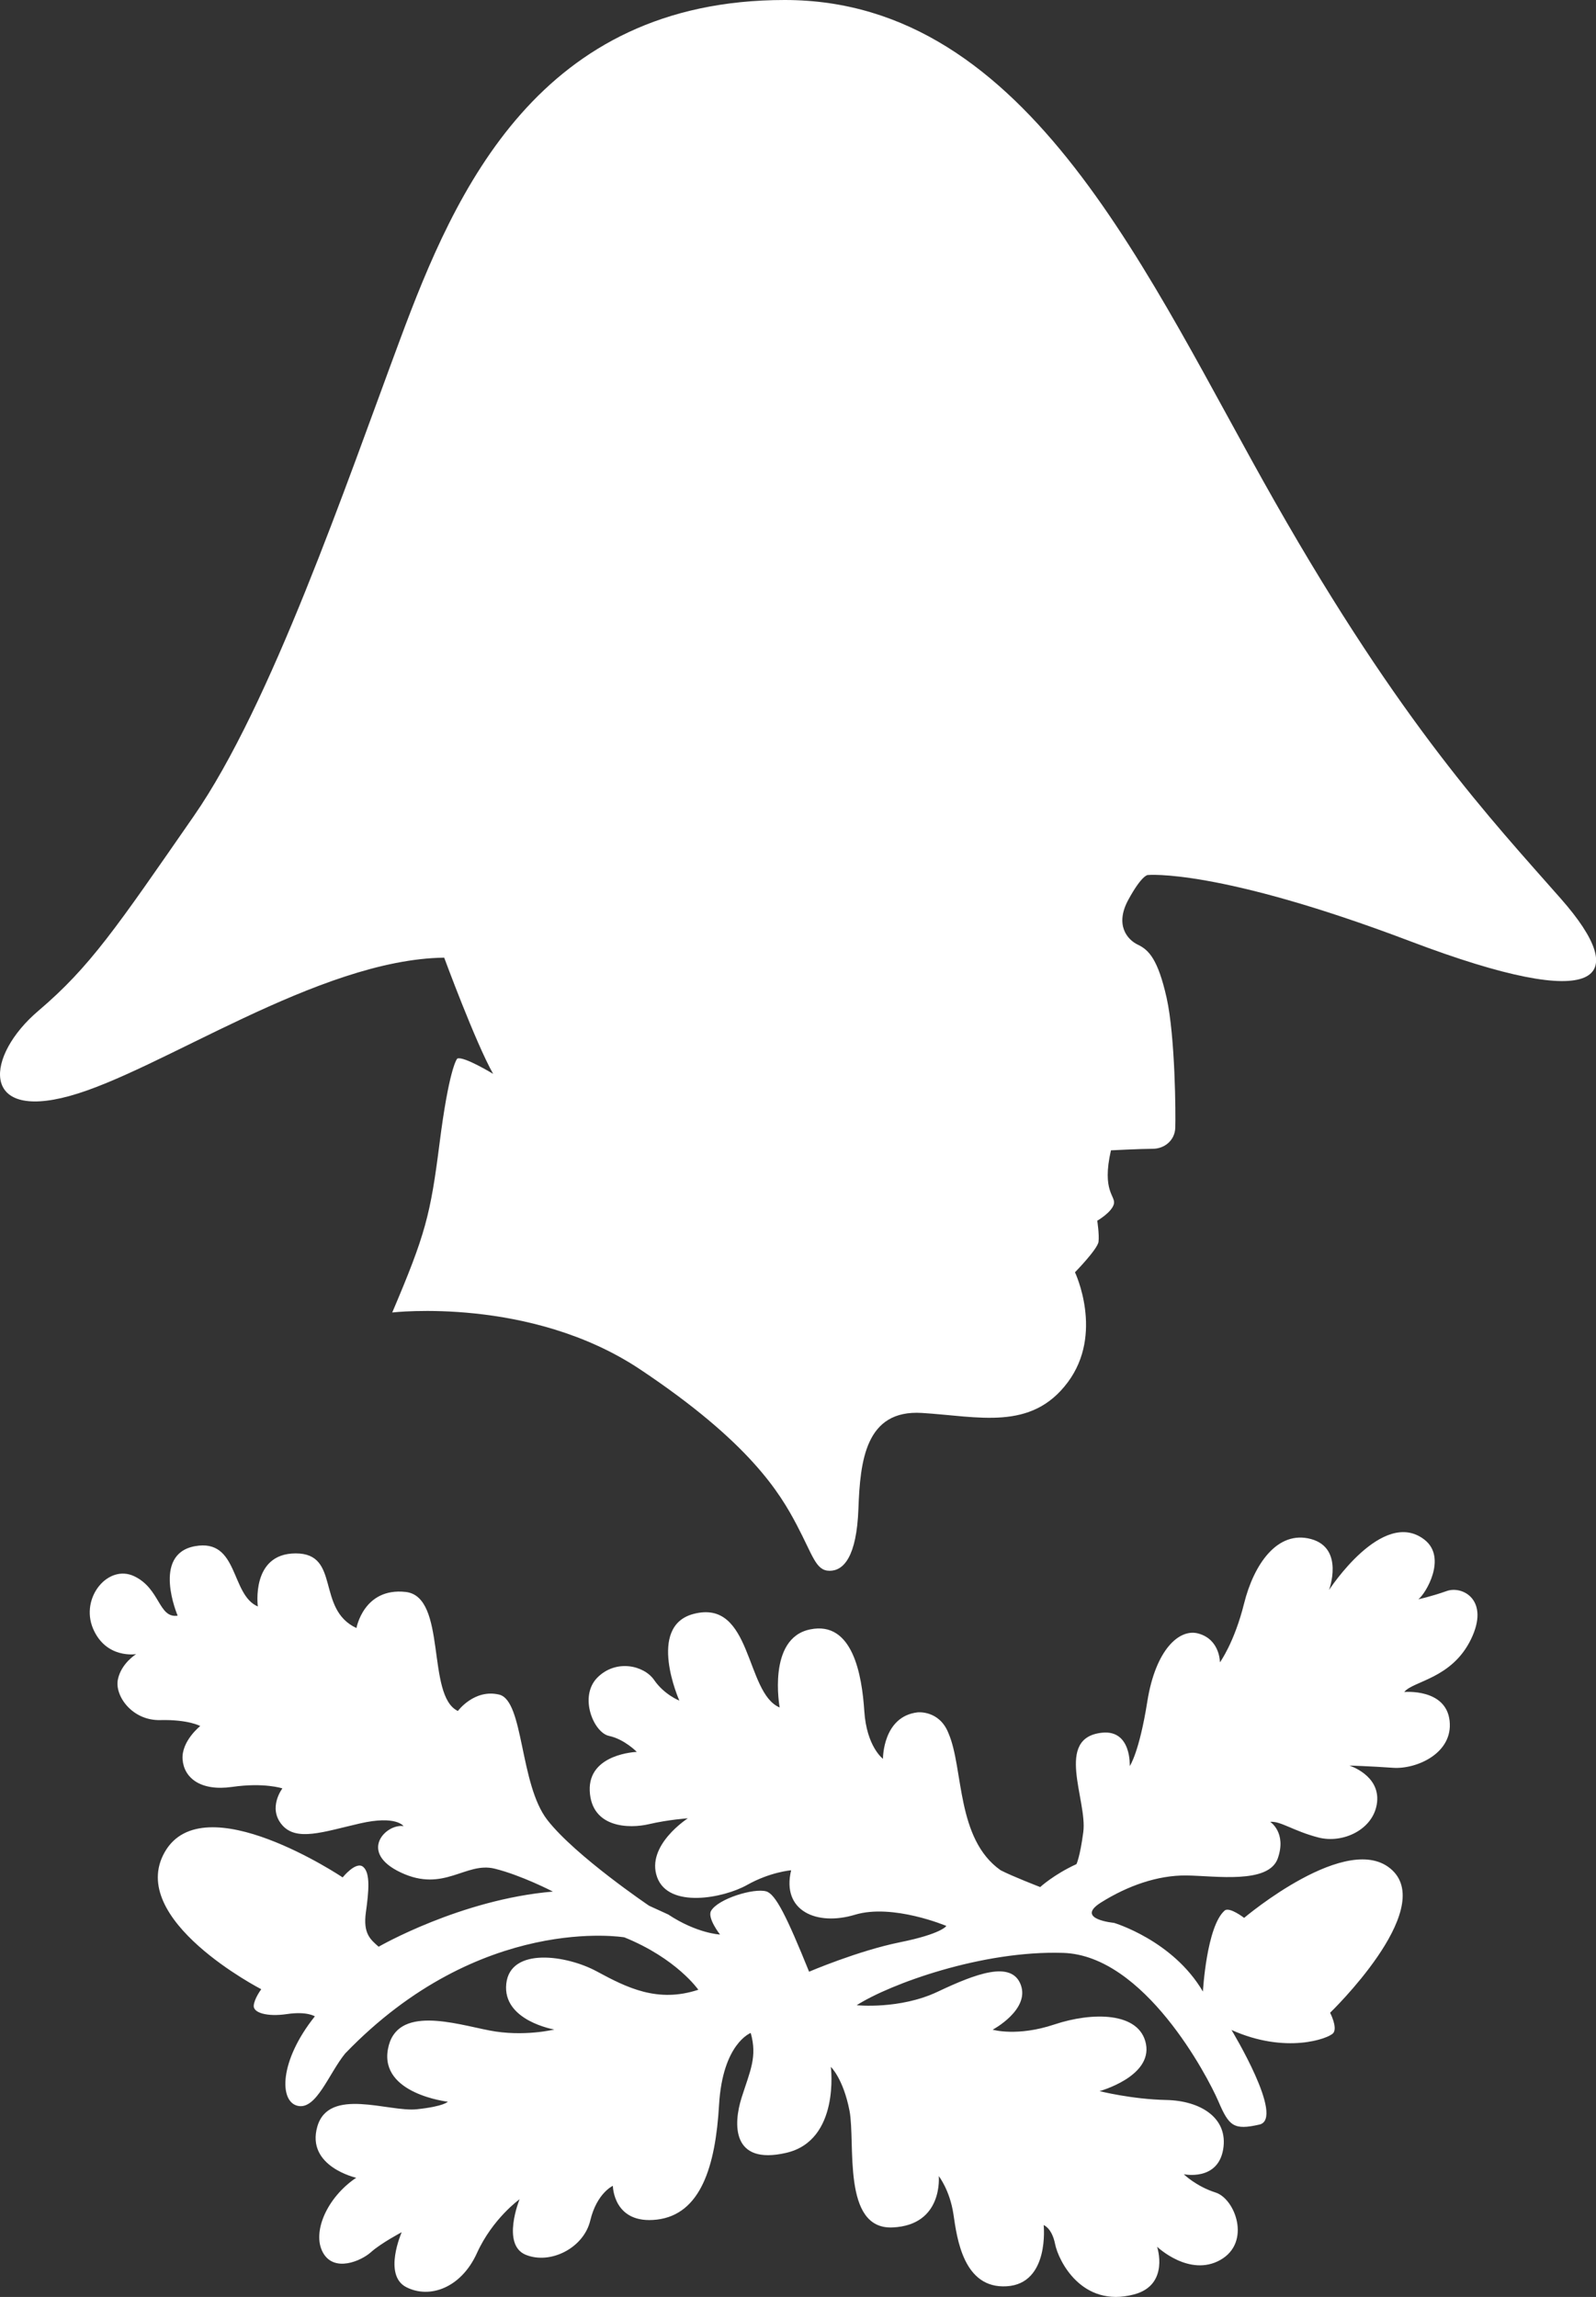
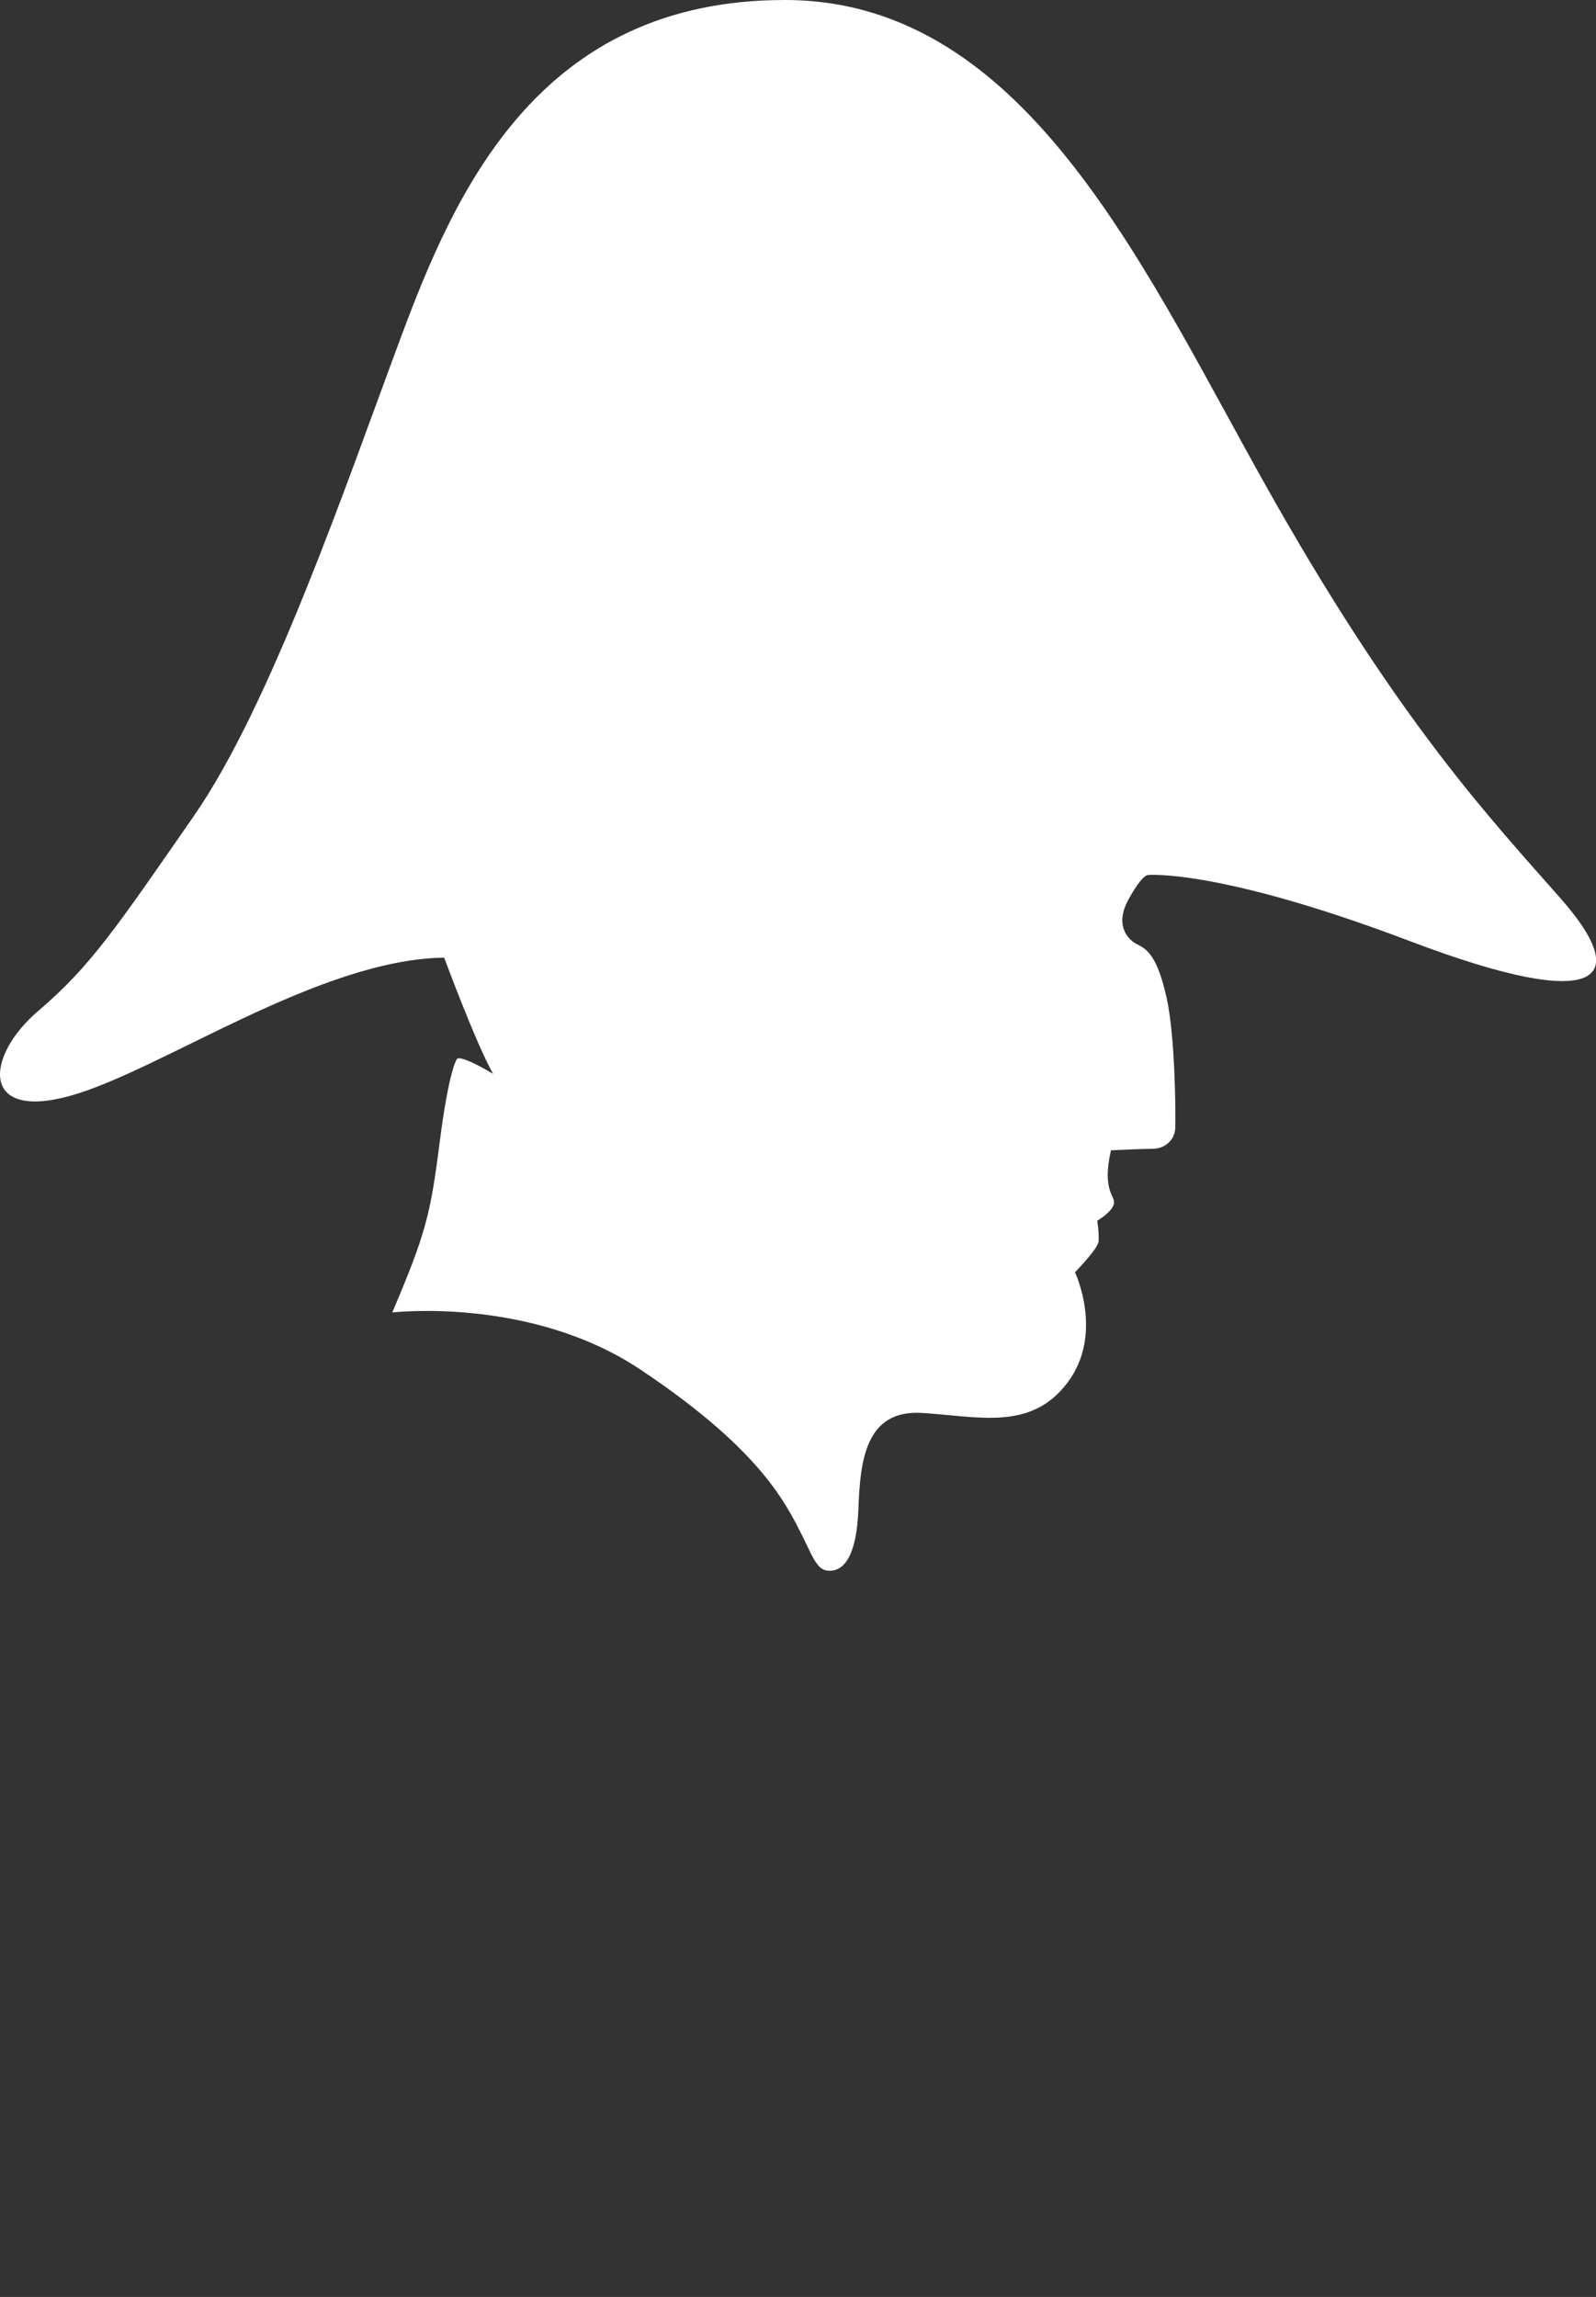
<svg xmlns="http://www.w3.org/2000/svg" version="1.1" id="Layer_1" x="0px" y="0px" width="36.25px" height="52.156px" viewBox="0 0 36.25 52.156" enable-background="new 0 0 36.25 52.156" xml:space="preserve">
  <rect x="0" y="0" width="36.25" height="52.156" fill="#333333" stroke="none" />
  <g>
    <g>
      <path fill="#FFFFFF" d="M8.909,29.802c0,0,3.134-0.37,5.629,1.291c2.495,1.663,3.178,2.812,3.554,3.524    c0.376,0.712,0.436,1.05,0.752,1.05c0.316,0,0.613-0.317,0.653-1.406c0.04-1.088,0.159-2.258,1.444-2.178    c1.287,0.079,2.477,0.416,3.308-0.692c0.831-1.107,0.167-2.502,0.167-2.502s0.516-0.527,0.535-0.695s-0.029-0.476-0.029-0.476    s0.326-0.188,0.377-0.377c0.049-0.188-0.281-0.282-0.066-1.221c0,0,0.681-0.035,0.947-0.035c0.268,0,0.504-0.189,0.514-0.477    c0.011-0.288,0-2.068-0.196-2.949c-0.198-0.881-0.406-1.09-0.653-1.208c-0.248-0.118-0.525-0.455-0.218-1.019    s0.44-0.563,0.44-0.563s1.578-0.16,5.963,1.503c4.386,1.663,5.021,0.852,3.427-0.96c-1.595-1.812-3.613-3.944-6.494-9.008    C26.08,6.34,23.407,0,17.824,0S10.34,4.335,9.093,7.692c-1.248,3.354-2.94,8.314-4.692,10.839    c-1.752,2.524-2.346,3.415-3.534,4.425c-1.188,1.01-1.336,2.494,0.713,1.93c2.049-0.562,5.646-3.104,8.509-3.141    c0,0,0.715,1.939,1.112,2.639c0,0-0.669-0.408-0.814-0.348c-0.023,0.021-0.195,0.286-0.403,1.92    C9.776,27.589,9.665,28.025,8.909,29.802z" />
      <g>
-         <path fill="#FFFFFF" d="M14.744,43.273c0,0-1.67-1.127-2.309-1.944c-0.638-0.815-0.534-2.718-1.099-2.851     C10.772,38.344,10.4,38.85,10.4,38.85c-0.728-0.342-0.237-2.599-1.188-2.703c-0.951-0.104-1.116,0.82-1.116,0.82     c-0.923-0.429-0.354-1.695-1.379-1.695c-1.024,0-0.861,1.205-0.861,1.205c-0.624-0.266-0.431-1.547-1.426-1.369     c-0.995,0.179-0.395,1.578-0.395,1.578c-0.438,0.064-0.392-0.612-0.986-0.895c-0.594-0.283-1.232,0.488-0.936,1.188     c0.297,0.697,0.98,0.58,0.98,0.58s-0.341,0.207-0.416,0.578c-0.075,0.371,0.327,0.937,0.965,0.92     c0.638-0.015,0.906,0.135,0.906,0.135s-0.431,0.342-0.401,0.757s0.401,0.729,1.128,0.625c0.728-0.104,1.139,0.034,1.139,0.034     s-0.337,0.439-0.011,0.826c0.327,0.387,0.936,0.162,1.767-0.029c0.832-0.192,0.995,0.06,0.995,0.06     c-0.401-0.06-1.039,0.595-0.059,1.054c0.98,0.461,1.469-0.252,2.13-0.088c0.606,0.149,1.322,0.52,1.322,0.52     C10.464,43.127,8.6,44.203,8.6,44.203c-0.186-0.164-0.356-0.297-0.29-0.779c0.067-0.482,0.104-0.893-0.06-1.033     c-0.163-0.141-0.467,0.238-0.467,0.238s-3.156-2.115-4.039-0.579c-0.883,1.536,2.19,3.118,2.19,3.118s-0.156,0.207-0.171,0.371     c-0.015,0.164,0.304,0.26,0.757,0.193s0.631,0.052,0.631,0.052c-0.812,1.016-0.812,1.937-0.389,2.032     c0.423,0.097,0.706-0.733,1.077-1.188c3.074-3.193,6.342-2.638,6.342-2.638c1.189,0.481,1.68,1.19,1.68,1.19     c-0.925,0.305-1.622-0.047-2.305-0.416c-0.683-0.371-1.967-0.559-2.057,0.28s1.091,1.039,1.091,1.039s-0.698,0.172-1.47,0.022     c-0.772-0.148-2.124-0.594-2.309,0.424c-0.186,1.017,1.359,1.193,1.359,1.193s-0.075,0.105-0.706,0.172     c-0.631,0.067-1.997-0.513-2.257,0.394c-0.259,0.905,0.883,1.161,0.883,1.161c-0.662,0.445-1.009,1.236-0.756,1.697     c0.252,0.461,0.869,0.193,1.092-0.008c0.223-0.201,0.698-0.453,0.698-0.453s-0.431,0.974,0.104,1.248     c0.534,0.273,1.247,0.015,1.604-0.772s0.969-1.224,0.969-1.224s-0.42,1.031,0.14,1.261c0.561,0.229,1.318-0.155,1.466-0.779     c0.149-0.623,0.513-0.787,0.513-0.787s0.007,0.884,1.002,0.767c0.995-0.119,1.329-1.211,1.41-2.605     c0.082-1.396,0.719-1.633,0.719-1.633c0.154,0.542-0.013,0.859-0.207,1.469c-0.192,0.609-0.222,1.537,1.01,1.254     c1.232-0.281,1.017-1.953,1.017-1.953s0.281,0.262,0.424,0.996c0.141,0.734-0.179,2.703,0.98,2.65     c1.156-0.053,1.047-1.166,1.047-1.166s0.252,0.318,0.334,0.869c0.08,0.549,0.229,1.693,1.209,1.633     c0.98-0.059,0.84-1.389,0.84-1.389s0.186,0.061,0.26,0.432s0.602,1.455,1.789,1.143c0.82-0.215,0.527-1.084,0.527-1.084     s0.734,0.699,1.439,0.299c0.705-0.401,0.334-1.39-0.111-1.53c-0.445-0.142-0.721-0.415-0.721-0.415s0.766,0.163,0.893-0.559     c0.125-0.72-0.514-1.112-1.293-1.127c-0.779-0.016-1.514-0.201-1.514-0.201s1.194-0.326,1.055-1.068     c-0.143-0.742-1.233-0.729-2.08-0.446c-0.846,0.283-1.402,0.119-1.402,0.119s0.846-0.452,0.639-1.017     c-0.209-0.564-1.024-0.254-1.887,0.154c-0.861,0.409-1.841,0.307-1.841,0.307c0.757-0.483,2.851-1.248,4.692-1.188     c1.841,0.06,3.272,2.791,3.52,3.363c0.244,0.571,0.348,0.668,0.936,0.535c0.586-0.136-0.635-2.148-0.635-2.148     c1.236,0.556,2.209,0.195,2.312,0.07c0.102-0.126-0.072-0.461-0.072-0.461s2.397-2.312,1.41-3.238s-3.363,1.084-3.363,1.084     s-0.325-0.252-0.438-0.17c-0.416,0.354-0.498,1.843-0.498,1.843c-0.682-1.164-2.02-1.56-2.02-1.56s-0.898-0.082-0.297-0.461     c0.602-0.378,1.285-0.623,1.945-0.615s1.863,0.2,2.072-0.387c0.207-0.587-0.172-0.831-0.172-0.831     c0.237-0.021,0.526,0.208,1.092,0.355c0.564,0.148,1.27-0.186,1.336-0.802c0.065-0.616-0.631-0.831-0.631-0.831     s0.467,0.014,0.994,0.051c0.526,0.037,1.366-0.326,1.284-1.067c-0.082-0.742-1.03-0.654-1.03-0.654     c0.198-0.252,1.076-0.297,1.514-1.194s-0.193-1.226-0.549-1.099c-0.356,0.126-0.646,0.188-0.646,0.188     c0.159-0.111,0.666-0.945,0.14-1.354c-0.951-0.737-2.168,1.144-2.168,1.144s0.356-0.949-0.408-1.158     c-0.764-0.207-1.299,0.572-1.521,1.463c-0.222,0.891-0.549,1.337-0.549,1.337s0.007-0.513-0.482-0.653     c-0.438-0.127-0.979,0.363-1.166,1.537c-0.186,1.173-0.4,1.471-0.4,1.471s0.044-0.824-0.624-0.758     c-1.095,0.109-0.335,1.533-0.431,2.256c-0.074,0.564-0.155,0.728-0.155,0.728c-0.513,0.235-0.824,0.521-0.824,0.521     s-0.624-0.24-0.899-0.382c-1.013-0.715-0.838-2.307-1.182-3.106c-0.207-0.535-0.703-0.479-0.703-0.479     c-0.795,0.092-0.787,1.055-0.787,1.055s-0.371-0.273-0.424-1.084c-0.053-0.81-0.26-2.057-1.232-1.854     c-0.981,0.2-0.69,1.772-0.69,1.772c-0.787-0.326-0.616-2.479-1.96-2.123c-1.069,0.283-0.319,1.967-0.319,1.967     s-0.342-0.133-0.572-0.467s-0.869-0.481-1.292-0.053c-0.423,0.432-0.082,1.248,0.267,1.322s0.631,0.363,0.631,0.363     s-1.106,0.037-1.069,0.884c0.038,0.847,0.898,0.862,1.344,0.757c0.446-0.104,0.884-0.133,0.884-0.133s-0.958,0.615-0.698,1.336     c0.26,0.721,1.514,0.475,2.042,0.178c0.528-0.297,1.002-0.334,1.002-0.334c-0.223,0.928,0.587,1.27,1.448,1.01     c0.86-0.26,2.078,0.254,2.078,0.254s-0.104,0.179-1.056,0.371c-0.949,0.192-2.062,0.668-2.062,0.668     c-0.505-1.248-0.761-1.764-0.974-1.824c-0.283-0.08-1.093,0.168-1.252,0.442c-0.093,0.161,0.203,0.538,0.203,0.538     s-0.523-0.023-1.176-0.455" />
-       </g>
+         </g>
    </g>
  </g>
</svg>